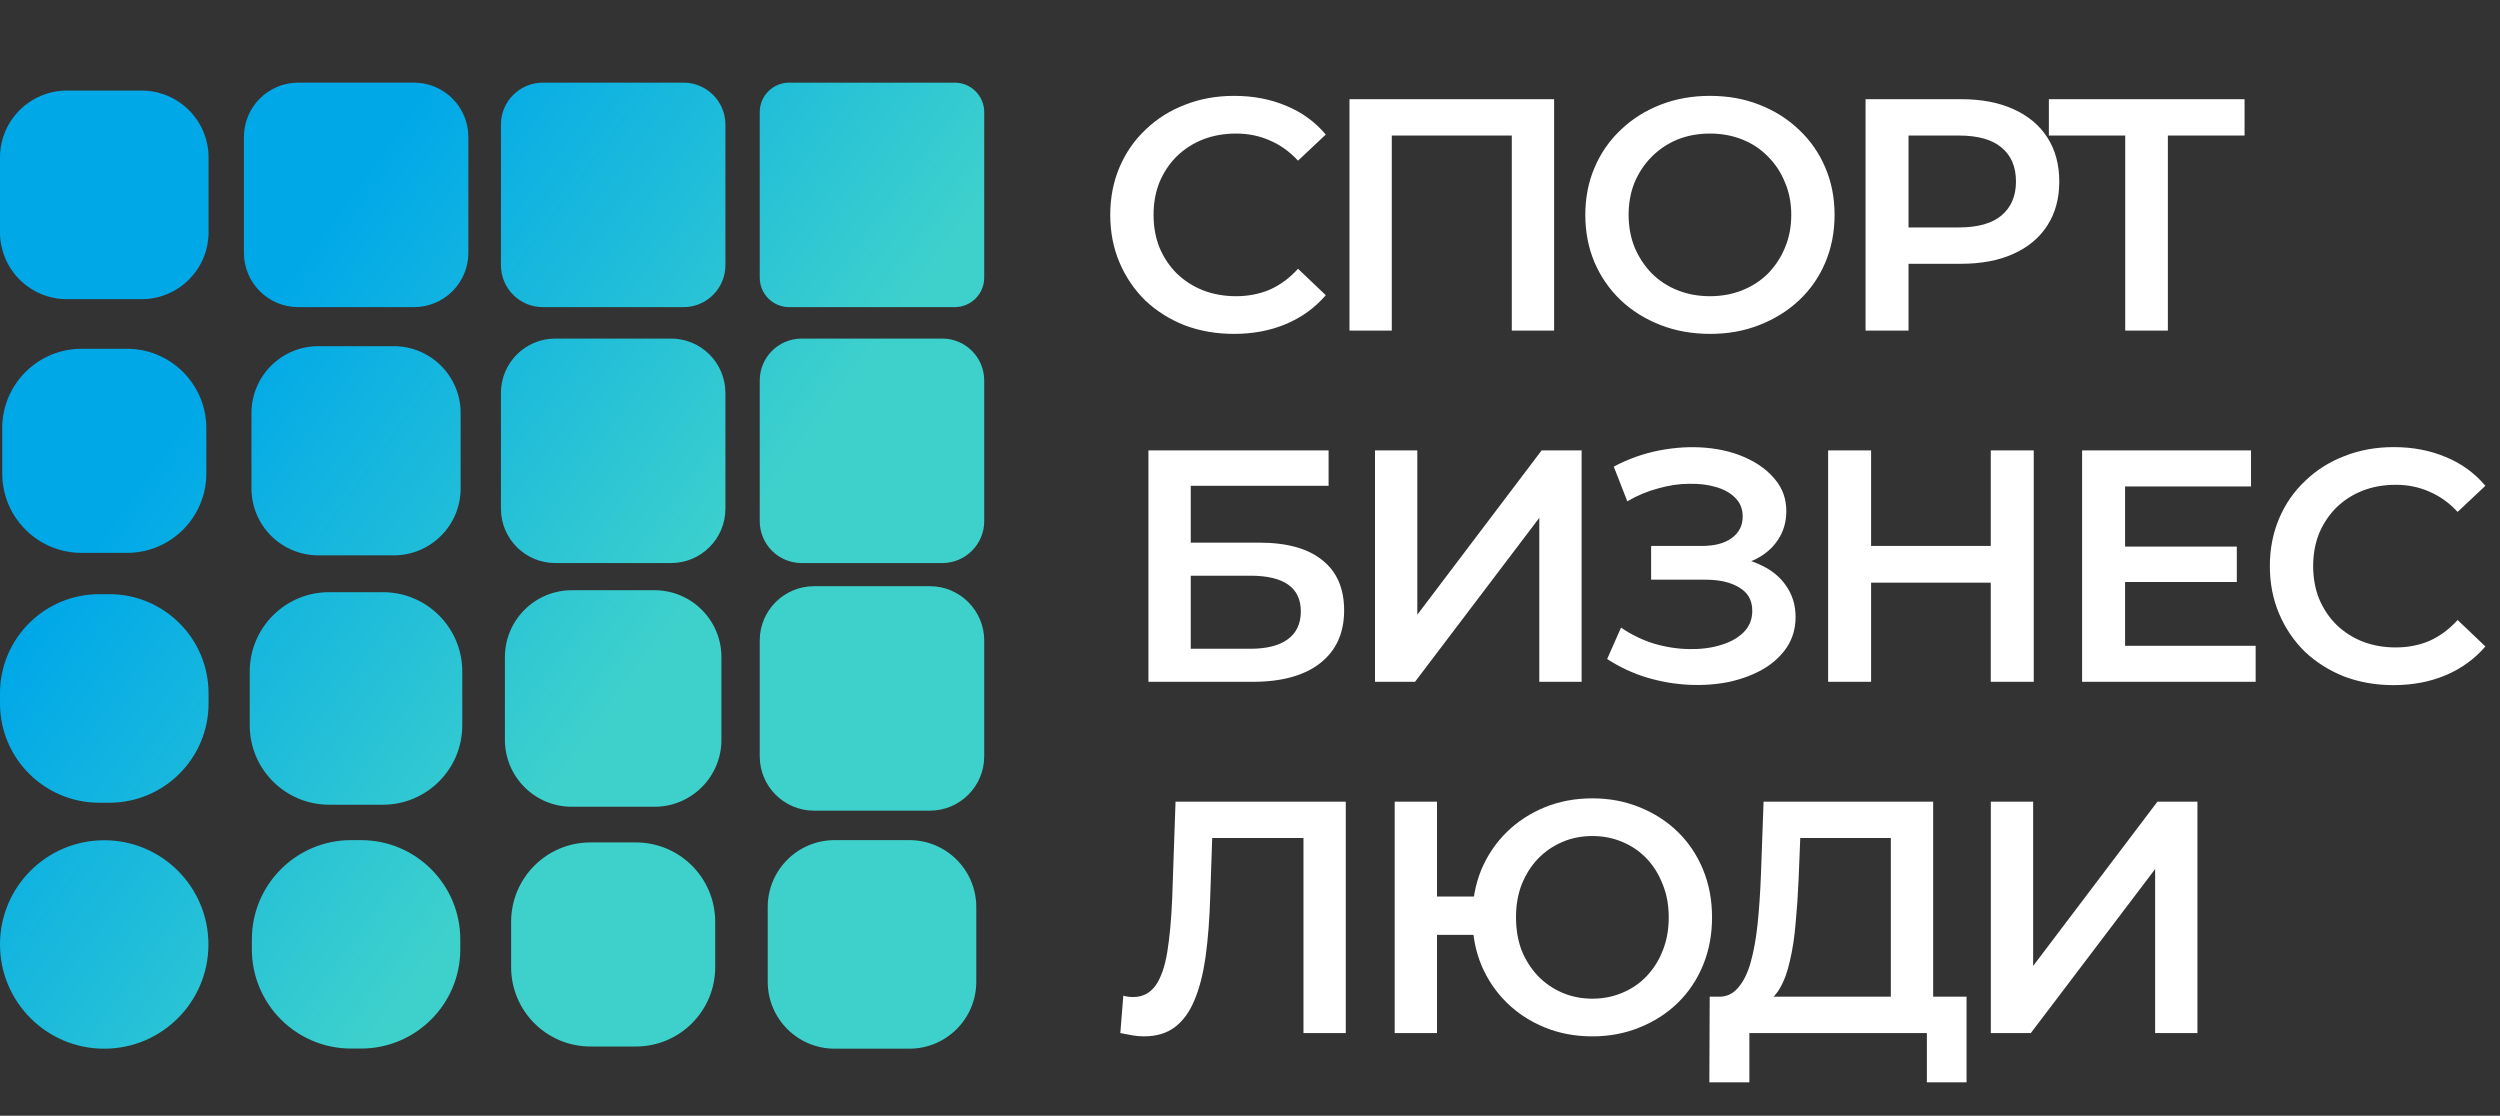
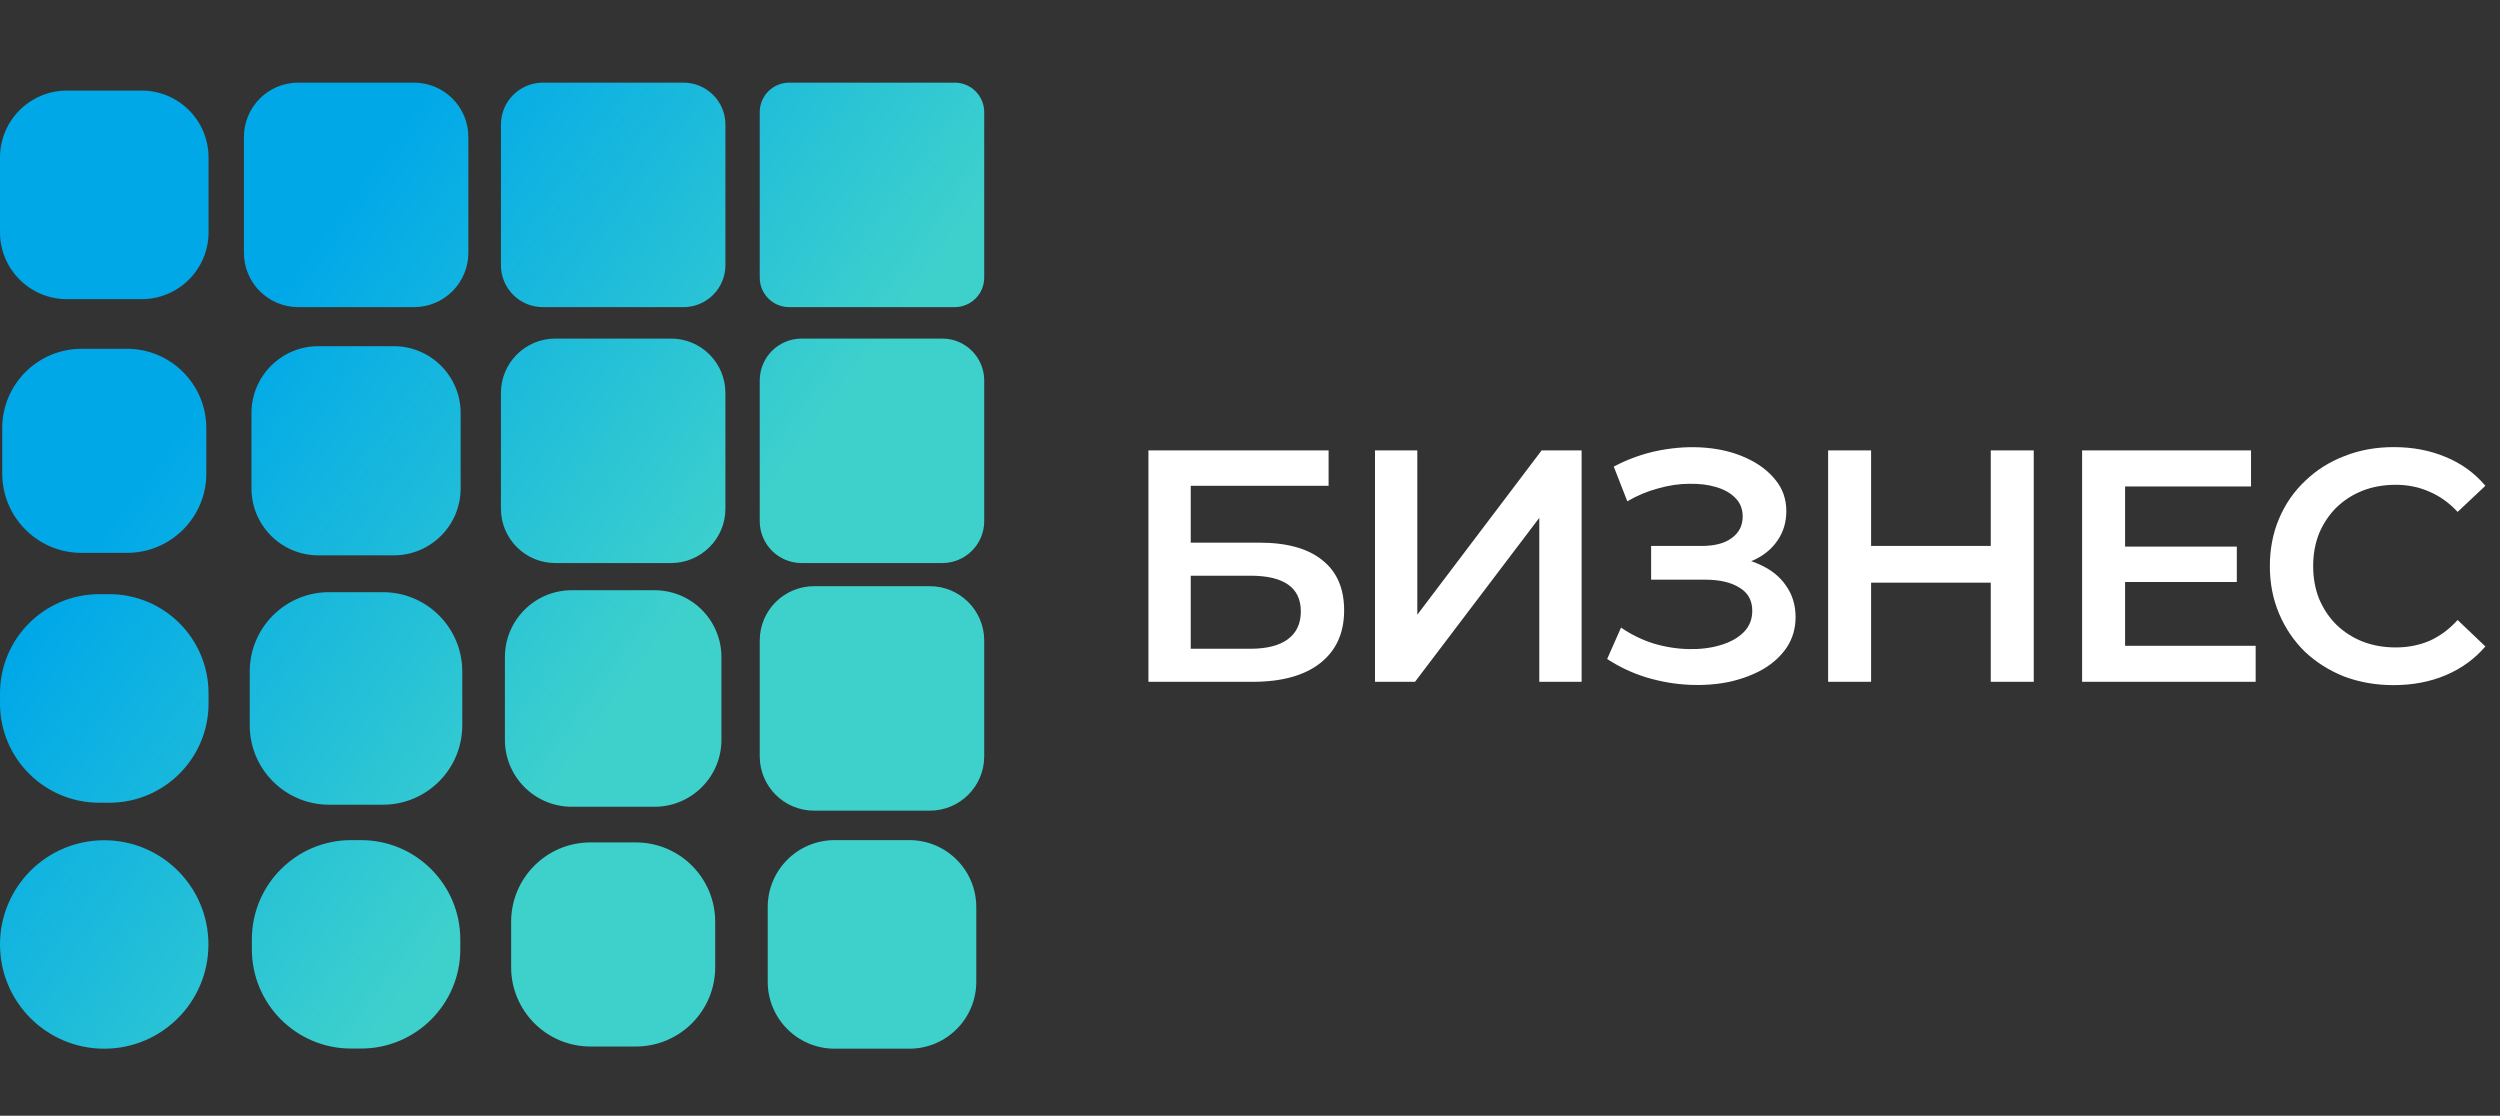
<svg xmlns="http://www.w3.org/2000/svg" width="121" height="54" viewBox="0 0 121 54" fill="none">
  <rect x="0" y="0" width="121" height="54" fill="#333333" stroke="none" />
  <path fill-rule="evenodd" clip-rule="evenodd" d="M14.435 4H20.039C21.492 4 22.669 5.178 22.669 6.63V12.234C22.669 13.687 21.492 14.865 20.039 14.865H14.435C12.982 14.865 11.805 13.687 11.805 12.234V6.63C11.805 5.178 12.982 4 14.435 4ZM26.274 4H33.081C34.202 4 35.11 4.908 35.11 6.028V12.836C35.11 13.957 34.202 14.865 33.081 14.865H26.274C25.153 14.865 24.245 13.957 24.245 12.836V6.028C24.245 4.908 25.153 4 26.274 4ZM46.209 4H38.197C37.41 4 36.771 4.639 36.771 5.427V13.438C36.771 14.226 37.41 14.865 38.197 14.865H46.209C46.997 14.865 47.636 14.226 47.636 13.438V5.427C47.636 4.639 46.997 4 46.209 4ZM15.409 16.755H19.057C20.846 16.755 22.295 18.205 22.295 19.993V23.641C22.295 25.429 20.846 26.879 19.057 26.879H15.409C13.621 26.879 12.171 25.429 12.171 23.641V19.993C12.171 18.205 13.621 16.755 15.409 16.755ZM32.48 16.387H26.875C25.423 16.387 24.245 17.565 24.245 19.017V24.621C24.245 26.074 25.423 27.252 26.875 27.252H32.48C33.932 27.252 35.11 26.074 35.11 24.621V19.017C35.11 17.565 33.932 16.387 32.48 16.387ZM38.799 16.387H45.607C46.727 16.387 47.636 17.295 47.636 18.416V25.223C47.636 26.344 46.727 27.252 45.607 27.252H38.799C37.679 27.252 36.771 26.344 36.771 25.223V18.416C36.771 17.295 37.679 16.387 38.799 16.387ZM18.534 28.661H15.928C13.807 28.661 12.087 30.38 12.087 32.501V35.107C12.087 37.228 13.807 38.948 15.928 38.948H18.534C20.655 38.948 22.374 37.228 22.374 35.107V32.501C22.374 30.38 20.655 28.661 18.534 28.661ZM27.676 28.567H31.678C33.467 28.567 34.917 30.017 34.917 31.805V35.808C34.917 37.597 33.467 39.047 31.678 39.047H27.676C25.887 39.047 24.437 37.597 24.437 35.808V31.805C24.437 30.017 25.887 28.567 27.676 28.567ZM45.005 28.372H39.401C37.949 28.372 36.771 29.549 36.771 31.002V36.606C36.771 38.059 37.949 39.236 39.401 39.236H45.005C46.458 39.236 47.636 38.059 47.636 36.606V31.002C47.636 29.549 46.458 28.372 45.005 28.372ZM0 45.712C0 48.499 2.257 50.757 5.044 50.757C7.831 50.757 10.088 48.499 10.088 45.712C10.088 42.925 7.831 40.668 5.044 40.668C2.257 40.668 0 42.925 0 45.712ZM16.993 40.662H17.475C20.129 40.662 22.278 42.817 22.278 45.465V45.947C22.278 48.601 20.123 50.75 17.475 50.75H16.993C14.339 50.75 12.19 48.595 12.19 45.947V45.465C12.19 42.81 14.345 40.662 16.993 40.662ZM4.803 28.758H5.291C7.944 28.758 10.094 30.908 10.094 33.561V34.048C10.094 36.701 7.944 38.852 5.291 38.852H4.803C2.151 38.852 0 36.701 0 34.048V33.561C0 30.908 2.151 28.758 4.803 28.758ZM30.776 40.773H28.579C26.458 40.773 24.739 42.493 24.739 44.614V46.811C24.739 48.932 26.458 50.651 28.579 50.651H30.776C32.897 50.651 34.616 48.932 34.616 46.811V44.614C34.616 42.493 32.897 40.773 30.776 40.773ZM3.949 16.881H6.146C8.267 16.881 9.986 18.601 9.986 20.722V22.919C9.986 25.04 8.267 26.759 6.146 26.759H3.949C1.828 26.759 0.108 25.04 0.108 22.919V20.722C0.108 18.601 1.828 16.881 3.949 16.881ZM44.014 40.662H40.396C38.608 40.662 37.158 42.111 37.158 43.9V47.518C37.158 49.306 38.608 50.756 40.396 50.756H44.014C45.802 50.756 47.252 49.306 47.252 47.518V43.9C47.252 42.111 45.802 40.662 44.014 40.662ZM3.238 4.384H6.856C8.644 4.384 10.094 5.834 10.094 7.623V11.24C10.094 13.029 8.644 14.479 6.856 14.479H3.238C1.45 14.479 0 13.029 0 11.24V7.623C0 5.834 1.45 4.384 3.238 4.384Z" fill="url(#paint0_linear_600_181)" />
-   <path d="M59.72 16.16C58.867 16.16 58.072 16.021 57.336 15.744C56.611 15.456 55.976 15.056 55.432 14.544C54.899 14.021 54.483 13.408 54.184 12.704C53.885 12 53.736 11.232 53.736 10.4C53.736 9.568 53.885 8.8 54.184 8.096C54.483 7.392 54.904 6.784 55.448 6.272C55.992 5.749 56.627 5.349 57.352 5.072C58.077 4.784 58.872 4.64 59.736 4.64C60.653 4.64 61.491 4.8 62.248 5.12C63.005 5.429 63.645 5.893 64.168 6.512L62.824 7.776C62.419 7.339 61.965 7.013 61.464 6.8C60.963 6.576 60.419 6.464 59.832 6.464C59.245 6.464 58.707 6.56 58.216 6.752C57.736 6.944 57.315 7.216 56.952 7.568C56.6 7.92 56.323 8.336 56.12 8.816C55.928 9.296 55.832 9.824 55.832 10.4C55.832 10.976 55.928 11.504 56.12 11.984C56.323 12.464 56.6 12.88 56.952 13.232C57.315 13.584 57.736 13.856 58.216 14.048C58.707 14.24 59.245 14.336 59.832 14.336C60.419 14.336 60.963 14.229 61.464 14.016C61.965 13.792 62.419 13.456 62.824 13.008L64.168 14.288C63.645 14.896 63.005 15.36 62.248 15.68C61.491 16 60.648 16.16 59.72 16.16ZM65.315 16V4.8H75.219V16H73.171V6.048L73.651 6.56H66.883L67.363 6.048V16H65.315ZM82.777 16.16C81.903 16.16 81.097 16.016 80.361 15.728C79.625 15.44 78.985 15.04 78.441 14.528C77.897 14.005 77.476 13.397 77.177 12.704C76.879 12 76.729 11.232 76.729 10.4C76.729 9.568 76.879 8.805 77.177 8.112C77.476 7.408 77.897 6.8 78.441 6.288C78.985 5.765 79.625 5.36 80.361 5.072C81.097 4.784 81.897 4.64 82.761 4.64C83.636 4.64 84.436 4.784 85.161 5.072C85.897 5.36 86.537 5.765 87.081 6.288C87.625 6.8 88.047 7.408 88.345 8.112C88.644 8.805 88.793 9.568 88.793 10.4C88.793 11.232 88.644 12 88.345 12.704C88.047 13.408 87.625 14.016 87.081 14.528C86.537 15.04 85.897 15.44 85.161 15.728C84.436 16.016 83.641 16.16 82.777 16.16ZM82.761 14.336C83.327 14.336 83.849 14.24 84.329 14.048C84.809 13.856 85.225 13.584 85.577 13.232C85.929 12.869 86.201 12.453 86.393 11.984C86.596 11.504 86.697 10.976 86.697 10.4C86.697 9.824 86.596 9.301 86.393 8.832C86.201 8.352 85.929 7.936 85.577 7.584C85.225 7.221 84.809 6.944 84.329 6.752C83.849 6.56 83.327 6.464 82.761 6.464C82.196 6.464 81.673 6.56 81.193 6.752C80.724 6.944 80.308 7.221 79.945 7.584C79.593 7.936 79.316 8.352 79.113 8.832C78.921 9.301 78.825 9.824 78.825 10.4C78.825 10.965 78.921 11.488 79.113 11.968C79.316 12.448 79.593 12.869 79.945 13.232C80.297 13.584 80.713 13.856 81.193 14.048C81.673 14.24 82.196 14.336 82.761 14.336ZM90.293 16V4.8H94.901C95.893 4.8 96.741 4.96 97.445 5.28C98.16 5.6 98.709 6.059 99.093 6.656C99.477 7.253 99.669 7.963 99.669 8.784C99.669 9.605 99.477 10.315 99.093 10.912C98.709 11.509 98.16 11.968 97.445 12.288C96.741 12.608 95.893 12.768 94.901 12.768H91.445L92.373 11.792V16H90.293ZM92.373 12.016L91.445 11.008H94.805C95.722 11.008 96.41 10.816 96.869 10.432C97.338 10.037 97.573 9.488 97.573 8.784C97.573 8.069 97.338 7.52 96.869 7.136C96.41 6.752 95.722 6.56 94.805 6.56H91.445L92.373 5.536V12.016ZM102.861 16V6.048L103.357 6.56H99.165V4.8H108.637V6.56H104.445L104.925 6.048V16H102.861Z" fill="white" />
  <path d="M55.584 33V21.8H64.304V23.512H57.632V26.264H60.944C62.288 26.264 63.307 26.547 64 27.112C64.704 27.667 65.056 28.477 65.056 29.544C65.056 30.643 64.667 31.496 63.888 32.104C63.12 32.701 62.032 33 60.624 33H55.584ZM57.632 31.4H60.512C61.312 31.4 61.92 31.245 62.336 30.936C62.752 30.627 62.96 30.179 62.96 29.592C62.96 28.44 62.144 27.864 60.512 27.864H57.632V31.4ZM66.55 33V21.8H68.598V29.752L74.614 21.8H76.55V33H74.502V25.064L68.486 33H66.55ZM77.786 31.896L78.458 30.376C78.938 30.707 79.46 30.963 80.026 31.144C80.602 31.315 81.172 31.405 81.738 31.416C82.303 31.427 82.815 31.363 83.274 31.224C83.743 31.085 84.117 30.877 84.394 30.6C84.671 30.323 84.81 29.976 84.81 29.56C84.81 29.059 84.602 28.685 84.186 28.44C83.781 28.184 83.226 28.056 82.522 28.056H79.914V26.424H82.362C82.991 26.424 83.477 26.296 83.818 26.04C84.17 25.784 84.346 25.437 84.346 25C84.346 24.637 84.228 24.339 83.994 24.104C83.77 23.869 83.46 23.693 83.066 23.576C82.682 23.459 82.245 23.405 81.754 23.416C81.274 23.416 80.772 23.491 80.25 23.64C79.727 23.779 79.231 23.987 78.762 24.264L78.106 22.584C78.81 22.211 79.546 21.949 80.314 21.8C81.093 21.651 81.844 21.608 82.57 21.672C83.295 21.736 83.946 21.901 84.522 22.168C85.109 22.435 85.578 22.787 85.93 23.224C86.282 23.651 86.458 24.157 86.458 24.744C86.458 25.277 86.314 25.752 86.026 26.168C85.749 26.573 85.365 26.888 84.874 27.112C84.383 27.336 83.812 27.448 83.162 27.448L83.242 26.936C83.978 26.936 84.618 27.064 85.162 27.32C85.716 27.565 86.143 27.907 86.442 28.344C86.751 28.781 86.906 29.288 86.906 29.864C86.906 30.408 86.767 30.893 86.49 31.32C86.213 31.736 85.834 32.088 85.354 32.376C84.874 32.653 84.325 32.861 83.706 33C83.087 33.128 82.436 33.176 81.754 33.144C81.071 33.112 80.388 32.995 79.706 32.792C79.034 32.589 78.394 32.291 77.786 31.896ZM96.353 21.8H98.433V33H96.353V21.8ZM90.561 33H88.481V21.8H90.561V33ZM96.513 28.2H90.385V26.424H96.513V28.2ZM102.694 26.456H108.262V28.168H102.694V26.456ZM102.854 31.256H109.174V33H100.774V21.8H108.95V23.544H102.854V31.256ZM115.845 33.16C114.992 33.16 114.197 33.021 113.461 32.744C112.736 32.456 112.101 32.056 111.557 31.544C111.024 31.021 110.608 30.408 110.309 29.704C110.01 29 109.861 28.232 109.861 27.4C109.861 26.568 110.01 25.8 110.309 25.096C110.608 24.392 111.029 23.784 111.573 23.272C112.117 22.749 112.752 22.349 113.477 22.072C114.202 21.784 114.997 21.64 115.861 21.64C116.778 21.64 117.616 21.8 118.373 22.12C119.13 22.429 119.77 22.893 120.293 23.512L118.949 24.776C118.544 24.339 118.09 24.013 117.589 23.8C117.088 23.576 116.544 23.464 115.957 23.464C115.37 23.464 114.832 23.56 114.341 23.752C113.861 23.944 113.44 24.216 113.077 24.568C112.725 24.92 112.448 25.336 112.245 25.816C112.053 26.296 111.957 26.824 111.957 27.4C111.957 27.976 112.053 28.504 112.245 28.984C112.448 29.464 112.725 29.88 113.077 30.232C113.44 30.584 113.861 30.856 114.341 31.048C114.832 31.24 115.37 31.336 115.957 31.336C116.544 31.336 117.088 31.229 117.589 31.016C118.09 30.792 118.544 30.456 118.949 30.008L120.293 31.288C119.77 31.896 119.13 32.36 118.373 32.68C117.616 33 116.773 33.16 115.845 33.16Z" fill="white" />
-   <path d="M55.36 50.16C55.179 50.16 54.997 50.144 54.816 50.112C54.635 50.08 54.437 50.043 54.224 50L54.368 48.192C54.517 48.235 54.677 48.256 54.848 48.256C55.296 48.256 55.653 48.075 55.92 47.712C56.187 47.339 56.379 46.795 56.496 46.08C56.613 45.365 56.693 44.485 56.736 43.44L56.896 38.8H65.136V50H63.088V40.048L63.568 40.56H58.24L58.688 40.032L58.576 43.36C58.544 44.469 58.469 45.445 58.352 46.288C58.235 47.131 58.053 47.84 57.808 48.416C57.573 48.981 57.259 49.413 56.864 49.712C56.469 50.011 55.968 50.16 55.36 50.16ZM67.503 50V38.8H69.551V43.392H72.447V45.248H69.551V50H67.503ZM77.071 50.16C76.239 50.16 75.471 50.016 74.767 49.728C74.063 49.44 73.449 49.04 72.927 48.528C72.404 48.016 71.993 47.408 71.695 46.704C71.407 46 71.263 45.232 71.263 44.4C71.263 43.568 71.407 42.8 71.695 42.096C71.993 41.392 72.404 40.784 72.927 40.272C73.449 39.76 74.063 39.36 74.767 39.072C75.471 38.784 76.239 38.64 77.071 38.64C77.892 38.64 78.655 38.784 79.359 39.072C80.073 39.36 80.692 39.76 81.215 40.272C81.737 40.784 82.143 41.392 82.431 42.096C82.719 42.8 82.863 43.568 82.863 44.4C82.863 45.232 82.719 46 82.431 46.704C82.143 47.408 81.737 48.016 81.215 48.528C80.692 49.04 80.073 49.44 79.359 49.728C78.655 50.016 77.892 50.16 77.071 50.16ZM77.071 48.336C77.593 48.336 78.079 48.24 78.527 48.048C78.985 47.856 79.38 47.584 79.711 47.232C80.041 46.88 80.297 46.469 80.479 46C80.671 45.52 80.767 44.987 80.767 44.4C80.767 43.813 80.671 43.285 80.479 42.816C80.297 42.336 80.041 41.92 79.711 41.568C79.38 41.216 78.985 40.944 78.527 40.752C78.079 40.56 77.593 40.464 77.071 40.464C76.548 40.464 76.063 40.56 75.615 40.752C75.167 40.944 74.772 41.216 74.431 41.568C74.1 41.92 73.839 42.336 73.647 42.816C73.465 43.285 73.375 43.813 73.375 44.4C73.375 44.987 73.465 45.52 73.647 46C73.839 46.469 74.1 46.88 74.431 47.232C74.772 47.584 75.167 47.856 75.615 48.048C76.063 48.24 76.548 48.336 77.071 48.336ZM91.517 49.04V40.56H87.133L87.053 42.544C87.021 43.291 86.973 44 86.909 44.672C86.856 45.333 86.765 45.936 86.637 46.48C86.52 47.024 86.355 47.477 86.141 47.84C85.928 48.203 85.667 48.443 85.357 48.56L83.117 48.24C83.523 48.261 83.853 48.123 84.109 47.824C84.376 47.525 84.584 47.109 84.733 46.576C84.883 46.043 84.995 45.419 85.069 44.704C85.144 43.979 85.197 43.195 85.229 42.352L85.357 38.8H93.565V49.04H91.517ZM82.733 52.384L82.749 48.24H95.181V52.384H93.261V50H84.669V52.384H82.733ZM96.356 50V38.8H98.404V46.752L104.42 38.8H106.356V50H104.308V42.064L98.292 50H96.356Z" fill="white" />
  <defs>
    <linearGradient id="paint0_linear_600_181" x1="14.572" y1="12.458" x2="35.061" y2="27.349" gradientUnits="userSpaceOnUse">
      <stop stop-color="#00A8E8" />
      <stop offset="1" stop-color="#3ED1CC" />
    </linearGradient>
  </defs>
</svg>